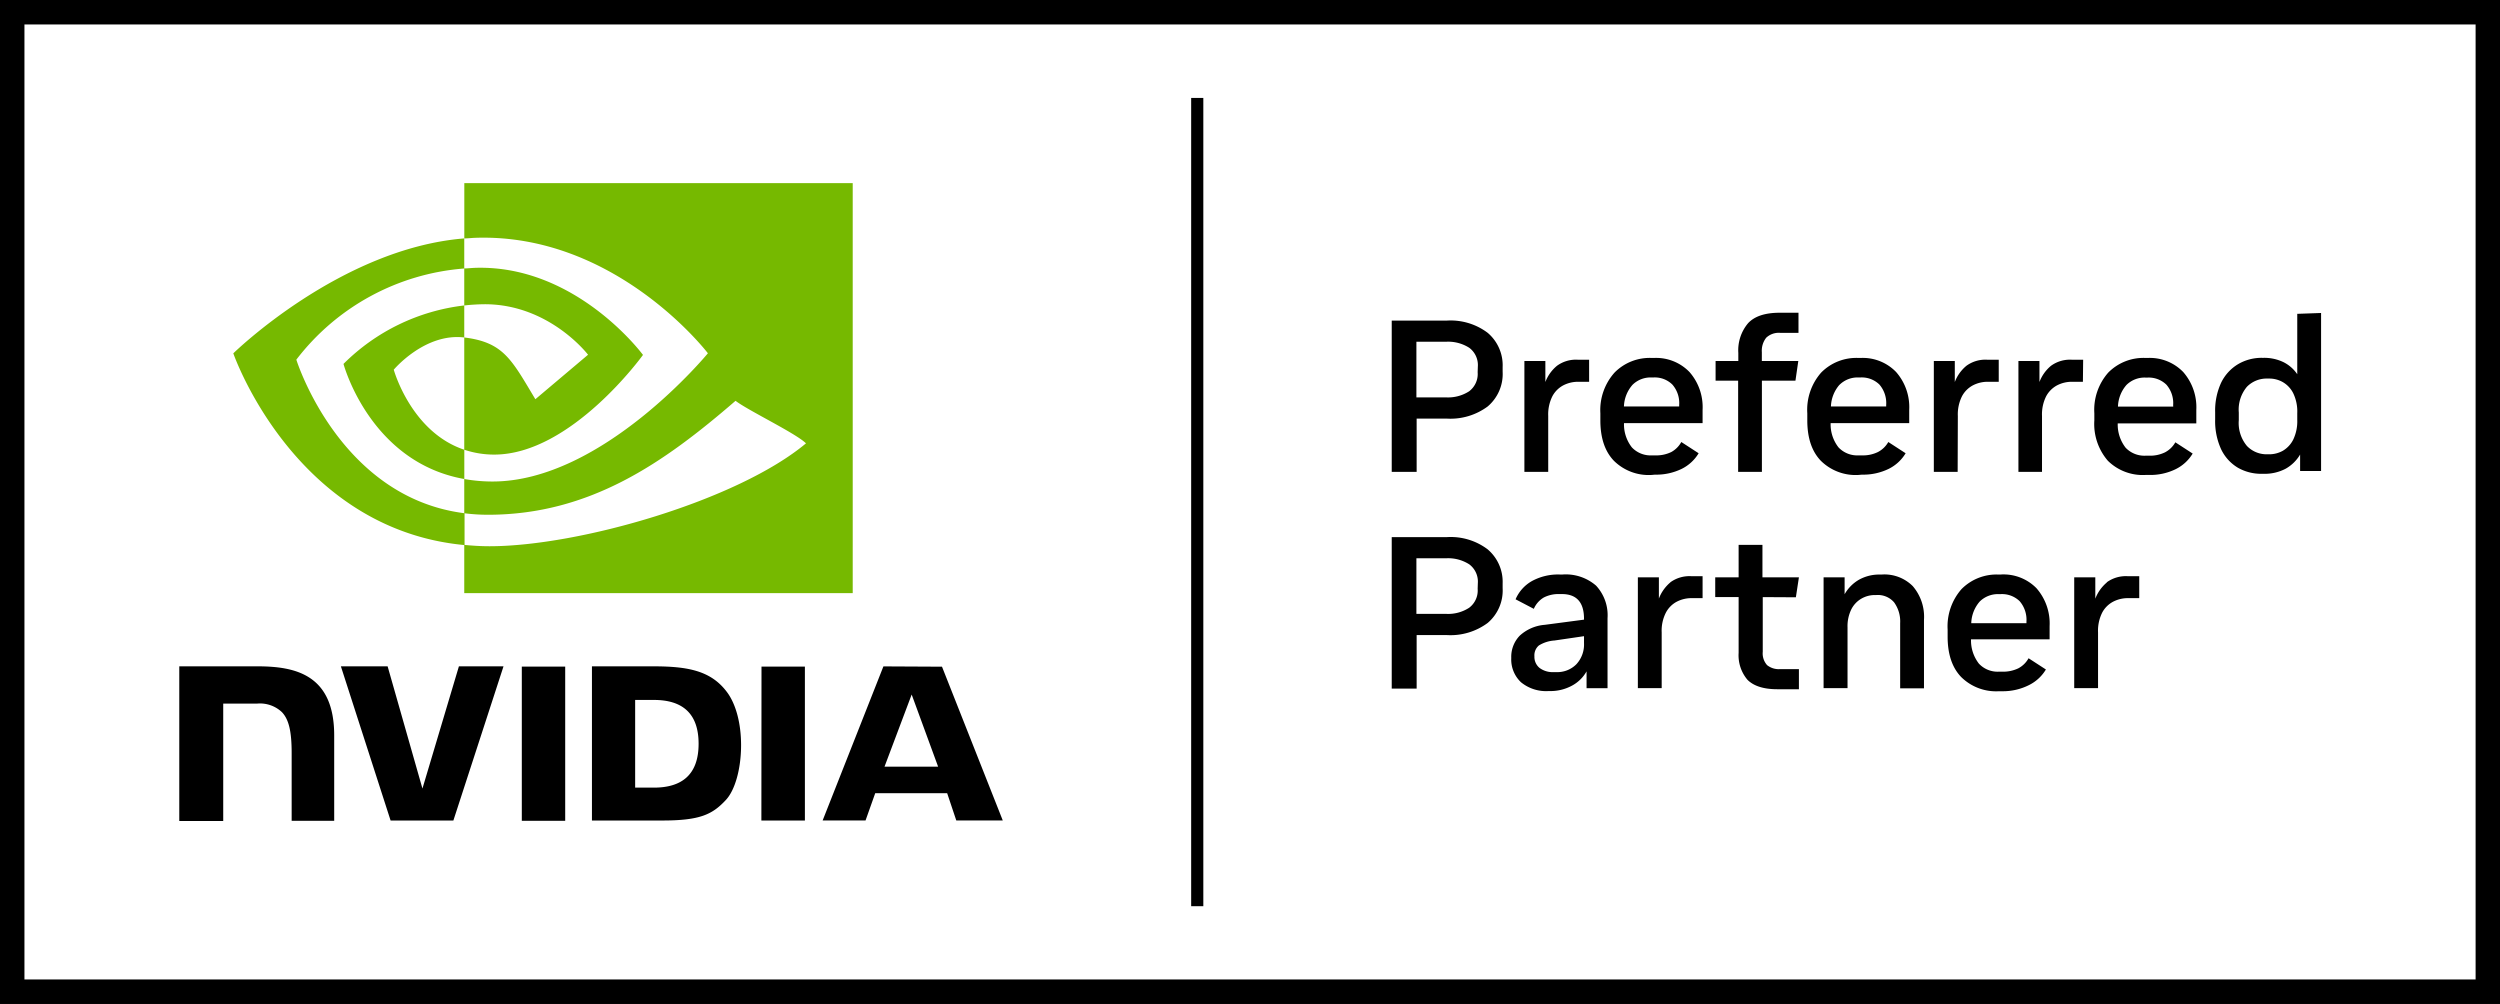
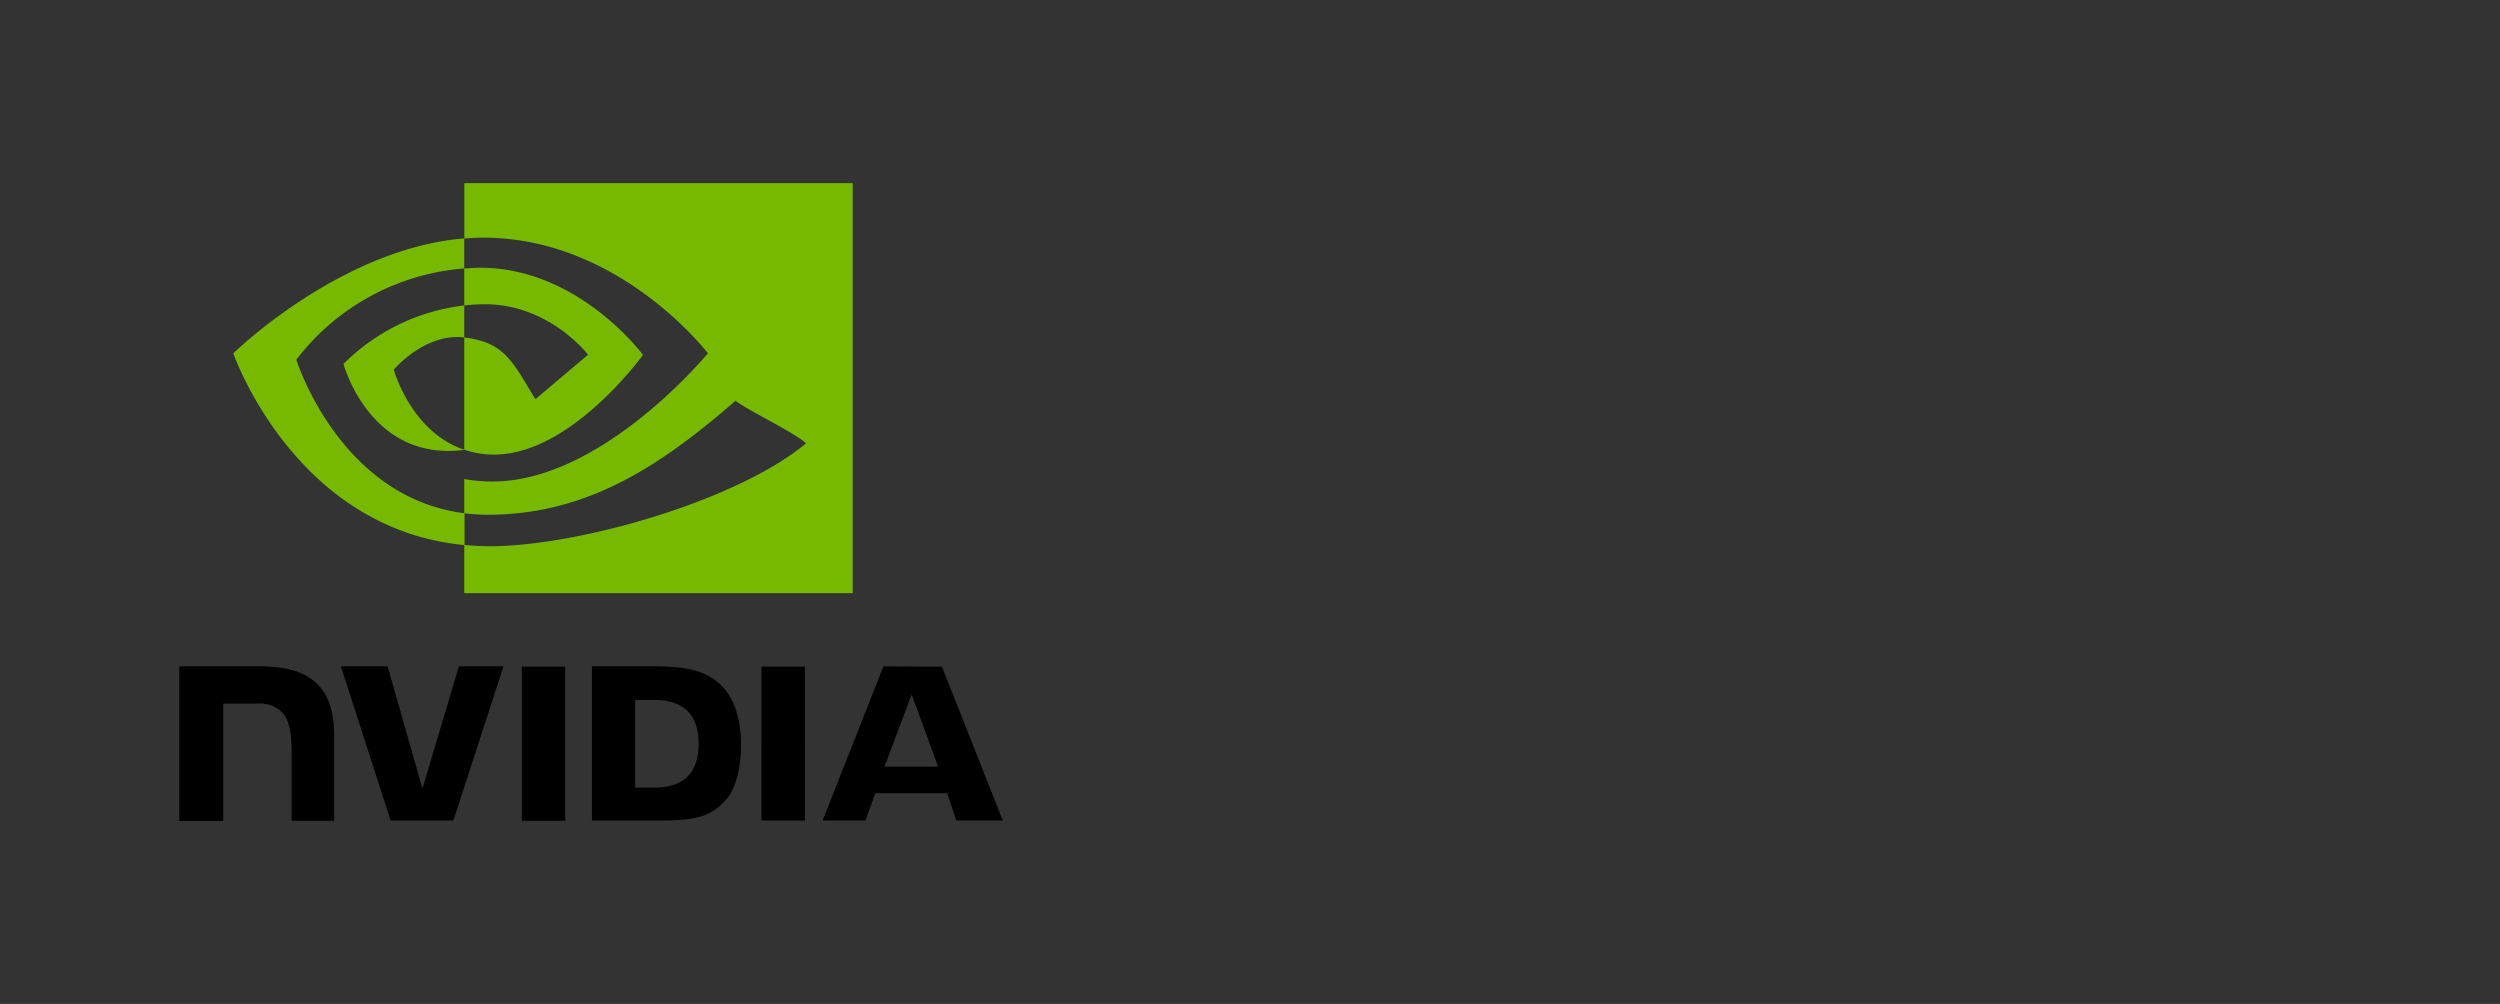
<svg xmlns="http://www.w3.org/2000/svg" viewBox="0 0 411.36 165.19">
  <rect x="0" y="0" width="411.36" height="165.19" fill="#333333" stroke="none" />
  <defs>
    <style>.cls-1{fill:#fff;}.cls-2{fill:#76b900;}</style>
  </defs>
  <g id="圖層_2" data-name="圖層 2">
    <g id="Artwork">
      <g id="Preferred_Partner" data-name="Preferred Partner">
-         <rect class="cls-1" x="3.99" y="3.99" width="403.38" height="157.2" />
-         <path d="M0,0V165.19H411.36V0ZM407.37,161.2H4V4H407.37ZM198,149.11h-2v-133h2Zm46.77-94.36a10.14,10.14,0,0,0-6.69-2H229V77.64h4.1V68.88h5a10.25,10.25,0,0,0,6.69-2,7,7,0,0,0,2.46-5.72V60.4A7,7,0,0,0,244.77,54.75Zm-1.63,6.51a3.57,3.57,0,0,1-1.41,3.13,6.42,6.42,0,0,1-3.76,1h-4.91V56.23H238a6.42,6.42,0,0,1,3.76,1,3.55,3.55,0,0,1,1.41,3.1Zm11.61,7.19a6.66,6.66,0,0,1,.69-3.26,4.32,4.32,0,0,1,1.82-1.8,5.24,5.24,0,0,1,2.4-.57h1.82V59.19h-1.85a5.28,5.28,0,0,0-3.44,1,6.42,6.42,0,0,0-1.91,2.67V59.4h-3.45V77.64h3.92Zm17.56,9.65a9.55,9.55,0,0,0,4.38-.94,6.71,6.71,0,0,0,2.81-2.58l-2.85-1.85A4.19,4.19,0,0,1,275,74.38a5.63,5.63,0,0,1-2.65.55h-.54a4.23,4.23,0,0,1-3.29-1.31,6.14,6.14,0,0,1-1.3-4h12.93V67.45A8.76,8.76,0,0,0,278,61.22a7.62,7.62,0,0,0-5.86-2.32h-.32a8.11,8.11,0,0,0-6.16,2.41A9.26,9.26,0,0,0,263.33,68v1.18c0,2.87.74,5.09,2.23,6.64a8.14,8.14,0,0,0,6.21,2.33Zm-3.69-14.78a4.23,4.23,0,0,1,3.15-1.21h.29a4.12,4.12,0,0,1,3.11,1.16,4.63,4.63,0,0,1,1.13,3.36v.25h-9.09A5.67,5.67,0,0,1,268.62,63.32ZM286,77.64h3.91v-15h5.52l.47-3.24h-6V57.94a3.46,3.46,0,0,1,.72-2.37,3,3,0,0,1,2.31-.8h3V51.46h-3.1q-3.6,0-5.2,1.73a6.91,6.91,0,0,0-1.6,4.89V59.4h-3.74v3.24H286Zm20.37.46a9.55,9.55,0,0,0,4.38-.94,6.71,6.71,0,0,0,2.81-2.58l-2.85-1.85A4.19,4.19,0,0,1,309,74.38a5.63,5.63,0,0,1-2.65.55h-.54a4.24,4.24,0,0,1-3.29-1.31,6.14,6.14,0,0,1-1.3-4h12.93V67.45A8.76,8.76,0,0,0,312,61.22a7.61,7.61,0,0,0-5.85-2.32h-.33a8.11,8.11,0,0,0-6.16,2.41A9.26,9.26,0,0,0,297.38,68v1.18c0,2.87.74,5.09,2.23,6.64a8.14,8.14,0,0,0,6.21,2.33Zm-3.69-14.78a4.23,4.23,0,0,1,3.15-1.21h.29a4.16,4.16,0,0,1,3.12,1.16,4.67,4.67,0,0,1,1.12,3.36v.25h-9.09A5.73,5.73,0,0,1,302.67,63.32Zm19.47,5.13a6.66,6.66,0,0,1,.69-3.26,4.32,4.32,0,0,1,1.82-1.8,5.24,5.24,0,0,1,2.4-.57h1.82V59.19H327a5.28,5.28,0,0,0-3.44,1,6.42,6.42,0,0,0-1.91,2.67V59.4h-3.45V77.64h3.92Zm20.62-9.26h-1.85a5.3,5.3,0,0,0-3.44,1,6.4,6.4,0,0,0-1.9,2.67V59.4h-3.46V77.64H336V68.45a6.66,6.66,0,0,1,.69-3.26,4.38,4.38,0,0,1,1.82-1.8,5.25,5.25,0,0,1,2.41-.57h1.81Zm10.62-.29h-.32a8.12,8.12,0,0,0-6.17,2.41A9.26,9.26,0,0,0,344.61,68v1.18a9.25,9.25,0,0,0,2.23,6.64,8.17,8.17,0,0,0,6.22,2.33h.53a9.5,9.5,0,0,0,4.38-.94,6.74,6.74,0,0,0,2.82-2.58l-2.85-1.85a4.21,4.21,0,0,1-1.7,1.65,5.63,5.63,0,0,1-2.65.55h-.53a4.26,4.26,0,0,1-3.3-1.31,6.2,6.2,0,0,1-1.3-4h12.93V67.45a8.8,8.8,0,0,0-2.15-6.23A7.64,7.64,0,0,0,353.38,58.9Zm4.2,8H348.5a5.67,5.67,0,0,1,1.4-3.56,4.23,4.23,0,0,1,3.16-1.21h.28a4.16,4.16,0,0,1,3.12,1.16,4.62,4.62,0,0,1,1.12,3.36ZM378,51.64v9.94a5.92,5.92,0,0,0-2.29-2,7.27,7.27,0,0,0-3.23-.7h-.25a7.63,7.63,0,0,0-4,1.06,7.25,7.25,0,0,0-2.74,3,10.91,10.91,0,0,0-1,4.88v1.21a11.07,11.07,0,0,0,1,4.93,7.1,7.1,0,0,0,2.74,3,7.7,7.7,0,0,0,4,1h.25a7.37,7.37,0,0,0,3.6-.83,6.39,6.39,0,0,0,2.39-2.34v2.71h3.45v-26Zm0,17.42a7,7,0,0,1-.66,3.27,4.44,4.44,0,0,1-1.71,1.84,4.56,4.56,0,0,1-2.26.58h-.29a4.47,4.47,0,0,1-3.36-1.37,5.89,5.89,0,0,1-1.34-4.25V67.88a5.84,5.84,0,0,1,1.34-4.24,4.53,4.53,0,0,1,3.36-1.35h.29a4.46,4.46,0,0,1,2.26.59,4.35,4.35,0,0,1,1.71,1.83A6.91,6.91,0,0,1,378,68ZM244.77,90.38a10.09,10.09,0,0,0-6.69-2H229v24.93h4.1V104.5h5a10.25,10.25,0,0,0,6.69-2,7,7,0,0,0,2.46-5.72V96A7,7,0,0,0,244.77,90.38Zm-1.63,6.5a3.55,3.55,0,0,1-1.41,3.13,6.34,6.34,0,0,1-3.76,1h-4.91V91.86H238a6.42,6.42,0,0,1,3.76,1,3.55,3.55,0,0,1,1.41,3.1Zm14-2.35h-.53a9,9,0,0,0-4.54,1.08,6.3,6.3,0,0,0-2.69,3l3,1.57a4,4,0,0,1,1.65-1.87,5.29,5.29,0,0,1,2.55-.56H257c2.42,0,3.64,1.36,3.64,4.07v.14l-6.45.85a6.88,6.88,0,0,0-4.12,1.78,5,5,0,0,0-1.4,3.67,5.15,5.15,0,0,0,1.6,4,6.5,6.5,0,0,0,4.52,1.45H255a7.4,7.4,0,0,0,3.64-.88,6,6,0,0,0,2.42-2.36v2.77h3.45V101.72a7.15,7.15,0,0,0-1.89-5.36A7.6,7.6,0,0,0,257.13,94.53Zm3.5,11.29a4.79,4.79,0,0,1-1.25,3.47,4.41,4.41,0,0,1-3.35,1.3h-.36a3.59,3.59,0,0,1-2.36-.69,2.34,2.34,0,0,1-.84-1.91,2.12,2.12,0,0,1,.73-1.78,5.57,5.57,0,0,1,2.58-.82l4.85-.71Zm14.22-10a6.53,6.53,0,0,0-1.9,2.67V95h-3.46v18.23h3.92v-9.19a6.5,6.5,0,0,1,.7-3.25,4.3,4.3,0,0,1,1.81-1.8,5.25,5.25,0,0,1,2.41-.57h1.81V94.81h-1.85A5.36,5.36,0,0,0,274.85,95.81Zm20.64,2.46L296,95H290V89.65h-3.92V95h-3.85v3.24h3.85v9.19a6.23,6.23,0,0,0,1.46,4.43c1,1,2.61,1.55,4.92,1.55H296v-3.31h-3.1a3.06,3.06,0,0,1-2.14-.66,2.89,2.89,0,0,1-.71-2.19v-9Zm14.22-3.74h-.36a6.82,6.82,0,0,0-3.51.87,6.38,6.38,0,0,0-2.33,2.37V95h-3.46v18.23H304v-10a6.28,6.28,0,0,1,.64-3,4.24,4.24,0,0,1,1.68-1.75,4.43,4.43,0,0,1,2.17-.57h.25a3.52,3.52,0,0,1,2.92,1.2,5.35,5.35,0,0,1,1,3.43v10.72h3.92V102a7.73,7.73,0,0,0-1.85-5.56A6.58,6.58,0,0,0,309.71,94.53Zm19.52,0h-.33a8.1,8.1,0,0,0-6.16,2.4,9.29,9.29,0,0,0-2.28,6.65v1.17c0,2.87.74,5.09,2.23,6.64a8.16,8.16,0,0,0,6.21,2.34h.54a9.53,9.53,0,0,0,4.38-1,6.71,6.71,0,0,0,2.81-2.58l-2.85-1.85a4.15,4.15,0,0,1-1.69,1.66,5.75,5.75,0,0,1-2.65.55h-.54a4.21,4.21,0,0,1-3.29-1.32,6.2,6.2,0,0,1-1.3-4h12.93v-2.17a8.8,8.8,0,0,0-2.16-6.24A7.59,7.59,0,0,0,329.23,94.53Zm4.2,8h-9.08a5.67,5.67,0,0,1,1.4-3.57,4.27,4.27,0,0,1,3.15-1.21h.29a4.16,4.16,0,0,1,3.12,1.16,4.69,4.69,0,0,1,1.12,3.37Zm13.23-6.7a6.53,6.53,0,0,0-1.9,2.67V95H341.3v18.23h3.92v-9.19a6.62,6.62,0,0,1,.69-3.25,4.32,4.32,0,0,1,1.82-1.8,5.24,5.24,0,0,1,2.4-.57H352V94.81H350.1A5.34,5.34,0,0,0,346.66,95.81Z" />
        <g id="NVIDIA_Logo" data-name="NVIDIA Logo">
          <path id="NVIDIA" d="M85.86,109.69v25.37H93V109.69Zm-56.36,0v25.4h7.23V115.77h5.6a5.26,5.26,0,0,1,4.07,1.42c1.13,1.21,1.59,3.15,1.59,6.72v11.15h7V121c0-10-6.39-11.36-12.64-11.36H29.5m67.9,0v25.37H109c6.19,0,8.21-1,10.4-3.34,1.55-1.62,2.54-5.18,2.54-9.06,0-3.57-.84-6.75-2.32-8.73-2.65-3.55-6.47-4.24-12.18-4.24Zm7.11,5.53h3.08c4.47,0,7.36,2,7.36,7.21s-2.89,7.22-7.36,7.22h-3.08Zm-29-5.53-6,20.11-5.73-20.11H56.09l8.18,25.37H74.6l8.25-25.37Zm49.77,25.37h7.16V109.69H125.3Zm20.08-25.36-10,25.35h7.06l1.59-4.48h11.84l1.5,4.48H165L155,109.7Zm4.65,4.63,4.35,11.87h-8.82Z" />
-           <path id="Eye_Mark" data-name="Eye Mark" class="cls-2" d="M76.39,50.26V44.17c.59,0,1.19-.08,1.8-.1C94.86,43.55,105.8,58.4,105.8,58.4S94,74.8,81.32,74.8A15.45,15.45,0,0,1,76.39,74V55.53c6.49.79,7.79,3.65,11.7,10.16l8.67-7.32s-6.33-8.31-17-8.31a33.15,33.15,0,0,0-3.36.2m0-20.13v9.1c.6,0,1.2-.08,1.8-.1,23.18-.79,38.28,19,38.28,19S99.13,79.23,81.05,79.23a26.5,26.5,0,0,1-4.66-.41v5.63a30.48,30.48,0,0,0,3.88.25c16.82,0,29-8.59,40.76-18.75,2,1.56,9.95,5.36,11.59,7-11.2,9.37-37.29,16.93-52.09,16.93-1.42,0-2.79-.09-4.14-.22V97.6h63.92V30.13Zm0,43.89v4.8C60.84,76.05,56.52,59.88,56.52,59.88a33.62,33.62,0,0,1,19.87-9.62v5.27h0c-6.51-.78-11.6,5.3-11.6,5.3S67.62,71.07,76.39,74M48.76,59.18a38.51,38.51,0,0,1,27.63-15V39.23c-20.39,1.64-38,18.91-38,18.91s10,28.91,38.05,31.55V84.45C55.81,81.86,48.76,59.18,48.76,59.18Z" />
+           <path id="Eye_Mark" data-name="Eye Mark" class="cls-2" d="M76.39,50.26V44.17c.59,0,1.19-.08,1.8-.1C94.86,43.55,105.8,58.4,105.8,58.4S94,74.8,81.32,74.8A15.45,15.45,0,0,1,76.39,74V55.53c6.49.79,7.79,3.65,11.7,10.16l8.67-7.32s-6.33-8.31-17-8.31a33.15,33.15,0,0,0-3.36.2m0-20.13v9.1c.6,0,1.2-.08,1.8-.1,23.18-.79,38.28,19,38.28,19S99.13,79.23,81.05,79.23a26.5,26.5,0,0,1-4.66-.41v5.63a30.48,30.48,0,0,0,3.88.25c16.82,0,29-8.59,40.76-18.75,2,1.56,9.95,5.36,11.59,7-11.2,9.37-37.29,16.93-52.09,16.93-1.42,0-2.79-.09-4.14-.22V97.6h63.92V30.13Zm0,43.89C60.84,76.05,56.52,59.88,56.52,59.88a33.62,33.62,0,0,1,19.87-9.62v5.27h0c-6.51-.78-11.6,5.3-11.6,5.3S67.62,71.07,76.39,74M48.76,59.18a38.51,38.51,0,0,1,27.63-15V39.23c-20.39,1.64-38,18.91-38,18.91s10,28.91,38.05,31.55V84.45C55.81,81.86,48.76,59.18,48.76,59.18Z" />
        </g>
      </g>
    </g>
  </g>
</svg>